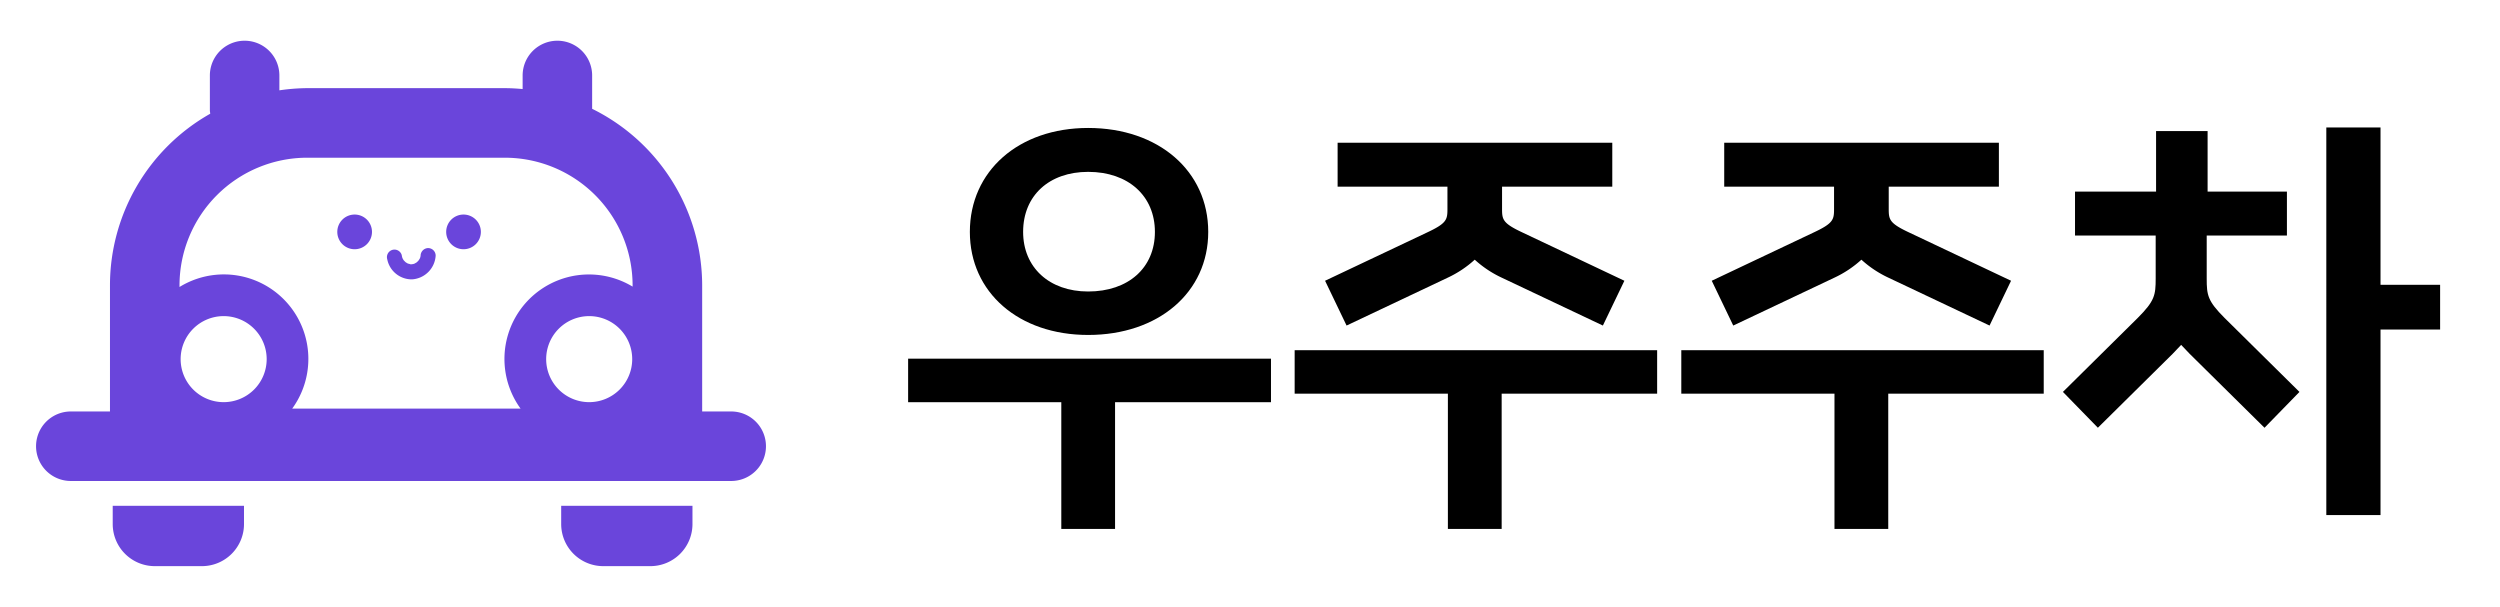
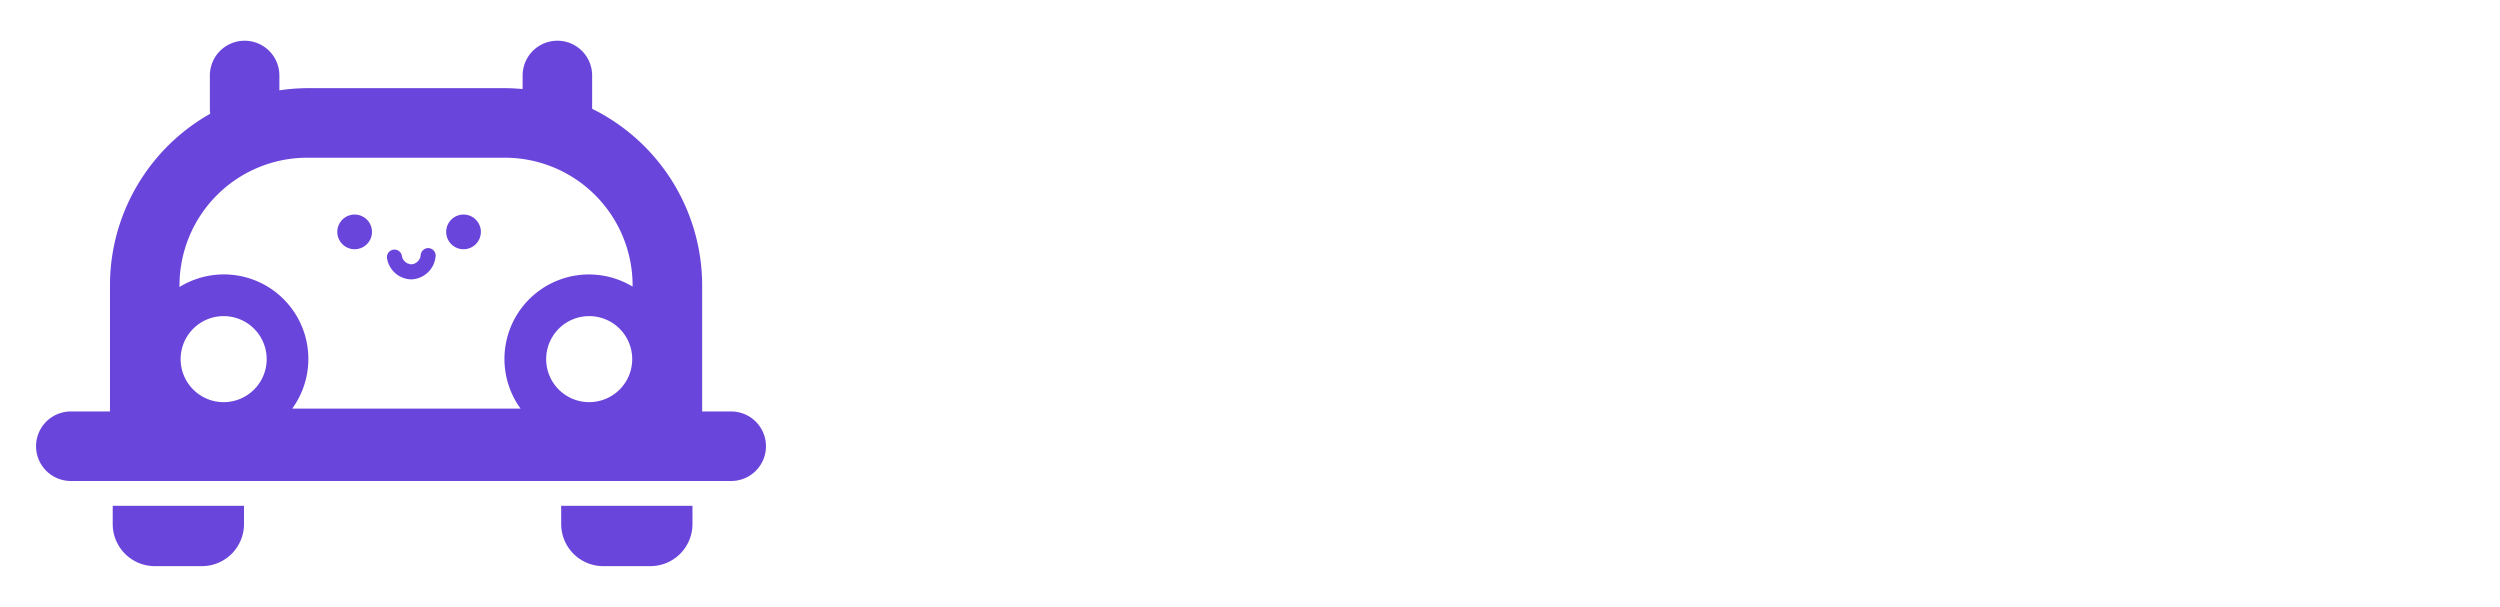
<svg xmlns="http://www.w3.org/2000/svg" width="173" height="42" viewBox="0 0 173 42">
  <defs>
    <clipPath id="clip-path">
      <rect id="사각형_19323" data-name="사각형 19323" width="173" height="42" transform="translate(3931 3687)" fill="#fff" stroke="#707070" stroke-width="1" />
    </clipPath>
    <clipPath id="clip-path-2">
-       <rect id="사각형_19322" data-name="사각형 19322" width="173" height="40" fill="none" />
-     </clipPath>
+       </clipPath>
  </defs>
  <g id="마스크_그룹_9499" data-name="마스크 그룹 9499" transform="translate(-3931 -3687)" clip-path="url(#clip-path)">
    <g id="그룹_11297" data-name="그룹 11297" transform="translate(3931 3689)" clip-path="url(#clip-path-2)">
      <path id="패스_7698" data-name="패스 7698" d="M87.952,22.822V25.83H77.162V34.6h-3.72V25.83h-10.6V22.822ZM75.3,6.855c4.868,0,8.31,2.976,8.31,7.193,0,4.186-3.442,7.131-8.31,7.131-4.806,0-8.186-2.945-8.186-7.131,0-4.217,3.38-7.193,8.186-7.193m0,11.317c2.79,0,4.62-1.644,4.62-4.124s-1.83-4.155-4.62-4.155c-2.7,0-4.5,1.643-4.5,4.155,0,2.449,1.8,4.124,4.5,4.124" />
      <path id="패스_7699" data-name="패스 7699" d="M114.674,22.234v3.007H103.915V34.6h-3.721V25.241H89.59V22.234ZM98.706,14.11c1.4-.65,1.457-.9,1.457-1.643v-1.55h-7.6V7.878h19.007v3.039h-7.628v1.55c0,.745.063.993,1.458,1.643l7.007,3.318-1.488,3.1-7.007-3.317a7.407,7.407,0,0,1-1.86-1.241,7.433,7.433,0,0,1-1.861,1.241l-7.008,3.317-1.488-3.1Z" />
      <path id="패스_7700" data-name="패스 7700" d="M141.426,22.234v3.007H130.667V34.6h-3.721V25.241h-10.6V22.234ZM125.458,14.11c1.4-.65,1.458-.9,1.458-1.643v-1.55h-7.6V7.878h19.007v3.039H130.7v1.55c0,.745.062.993,1.457,1.643l7.008,3.318-1.488,3.1-7.008-3.317a7.426,7.426,0,0,1-1.86-1.241,7.415,7.415,0,0,1-1.861,1.241l-7.007,3.317-1.488-3.1Z" />
      <path id="패스_7701" data-name="패스 7701" d="M147.932,20c1.178-1.179,1.241-1.581,1.241-2.729V14.3h-5.582V11.257H149.2V7.071h3.566v4.186h5.489V14.3h-5.551v2.976c0,1.148.062,1.55,1.24,2.729l5.178,5.116-2.418,2.48-5.178-5.116-.59-.62c-.185.186-.371.4-.589.62L145.173,27.6l-2.419-2.48Zm16.8-13.178V17.706h4.124v3.1h-4.124V33.643h-3.751V6.823Z" />
    </g>
    <g id="그룹_11298" data-name="그룹 11298" transform="translate(3932 3687.823)">
      <path id="패스_7690" data-name="패스 7690" d="M44.006,38.354H40.747a2.913,2.913,0,0,1-2.913-2.913V34.18h9.085v1.261a2.913,2.913,0,0,1-2.913,2.913" fill="#6a45db" />
      <path id="패스_7691" data-name="패스 7691" d="M12.97,38.354H9.711A2.913,2.913,0,0,1,6.8,35.441V34.18h9.085v1.261a2.913,2.913,0,0,1-2.913,2.913" fill="#6a45db" />
      <path id="패스_7692" data-name="패스 7692" d="M49.6,27.651H47.59V18.924A13.646,13.646,0,0,0,39.976,6.706V4.4a2.405,2.405,0,0,0-4.81,0v.939c-.4-.036-.81-.062-1.222-.062H20.252a13.7,13.7,0,0,0-1.919.151V4.4a2.405,2.405,0,0,0-4.81,0V6.8c0,.084.017.164.025.247A13.644,13.644,0,0,0,6.61,18.924v8.727H3.9a2.4,2.4,0,1,0,0,4.81H49.6a2.4,2.4,0,1,0,0-4.81M11.5,24.029a2.977,2.977,0,1,1,2.977,2.977A2.977,2.977,0,0,1,11.5,24.029m25.295,0a2.977,2.977,0,1,1,2.978,2.977,2.977,2.977,0,0,1-2.978-2.977M20.252,10.091H33.944a8.842,8.842,0,0,1,8.832,8.833v.087a5.847,5.847,0,0,0-7.754,8.439h-15.8a5.847,5.847,0,0,0-7.8-8.413v-.114a8.844,8.844,0,0,1,8.833-8.833" fill="#6a45db" />
      <path id="패스_7693" data-name="패스 7693" d="M27.525,18.508a1.749,1.749,0,0,0,1.623-1.643.525.525,0,0,0-.521-.521.533.533,0,0,0-.521.521v.011c-.007.022-.01.059-.014.075s-.018.06-.028.09c-.031.056-.064.11-.1.163-.023.023-.044.048-.068.071l-.067.062-.15.086c-.031.01-.062.02-.094.028a.375.375,0,0,0-.077.012h-.1c-.063,0-.05-.01-.026-.008-.047-.015-.123-.03-.147-.037a.449.449,0,0,1-.083-.044l-.082-.051c-.047-.044-.091-.09-.135-.136l-.052-.083a.288.288,0,0,0-.028-.059c.011.029.017.06-.006-.009l-.01-.015.009.011a1.057,1.057,0,0,1-.047-.2.527.527,0,0,0-.24-.311.521.521,0,0,0-.766.588,1.729,1.729,0,0,0,1.735,1.4" fill="#6a45db" />
-       <path id="패스_7694" data-name="패스 7694" d="M27.411,17.467a.09.09,0,0,0-.032-.009.112.112,0,0,1,.026.008h.006" fill="#6a45db" />
      <path id="패스_7695" data-name="패스 7695" d="M26.851,17.048l-.008-.016.007.012" fill="#6a45db" />
      <path id="패스_7696" data-name="패스 7696" d="M23.541,16.424a1.2,1.2,0,1,0-1.2-1.2,1.2,1.2,0,0,0,1.2,1.2" fill="#6a45db" />
      <path id="패스_7697" data-name="패스 7697" d="M31.076,16.424a1.2,1.2,0,1,0-1.2-1.2,1.2,1.2,0,0,0,1.2,1.2" fill="#6a45db" />
    </g>
  </g>
</svg>